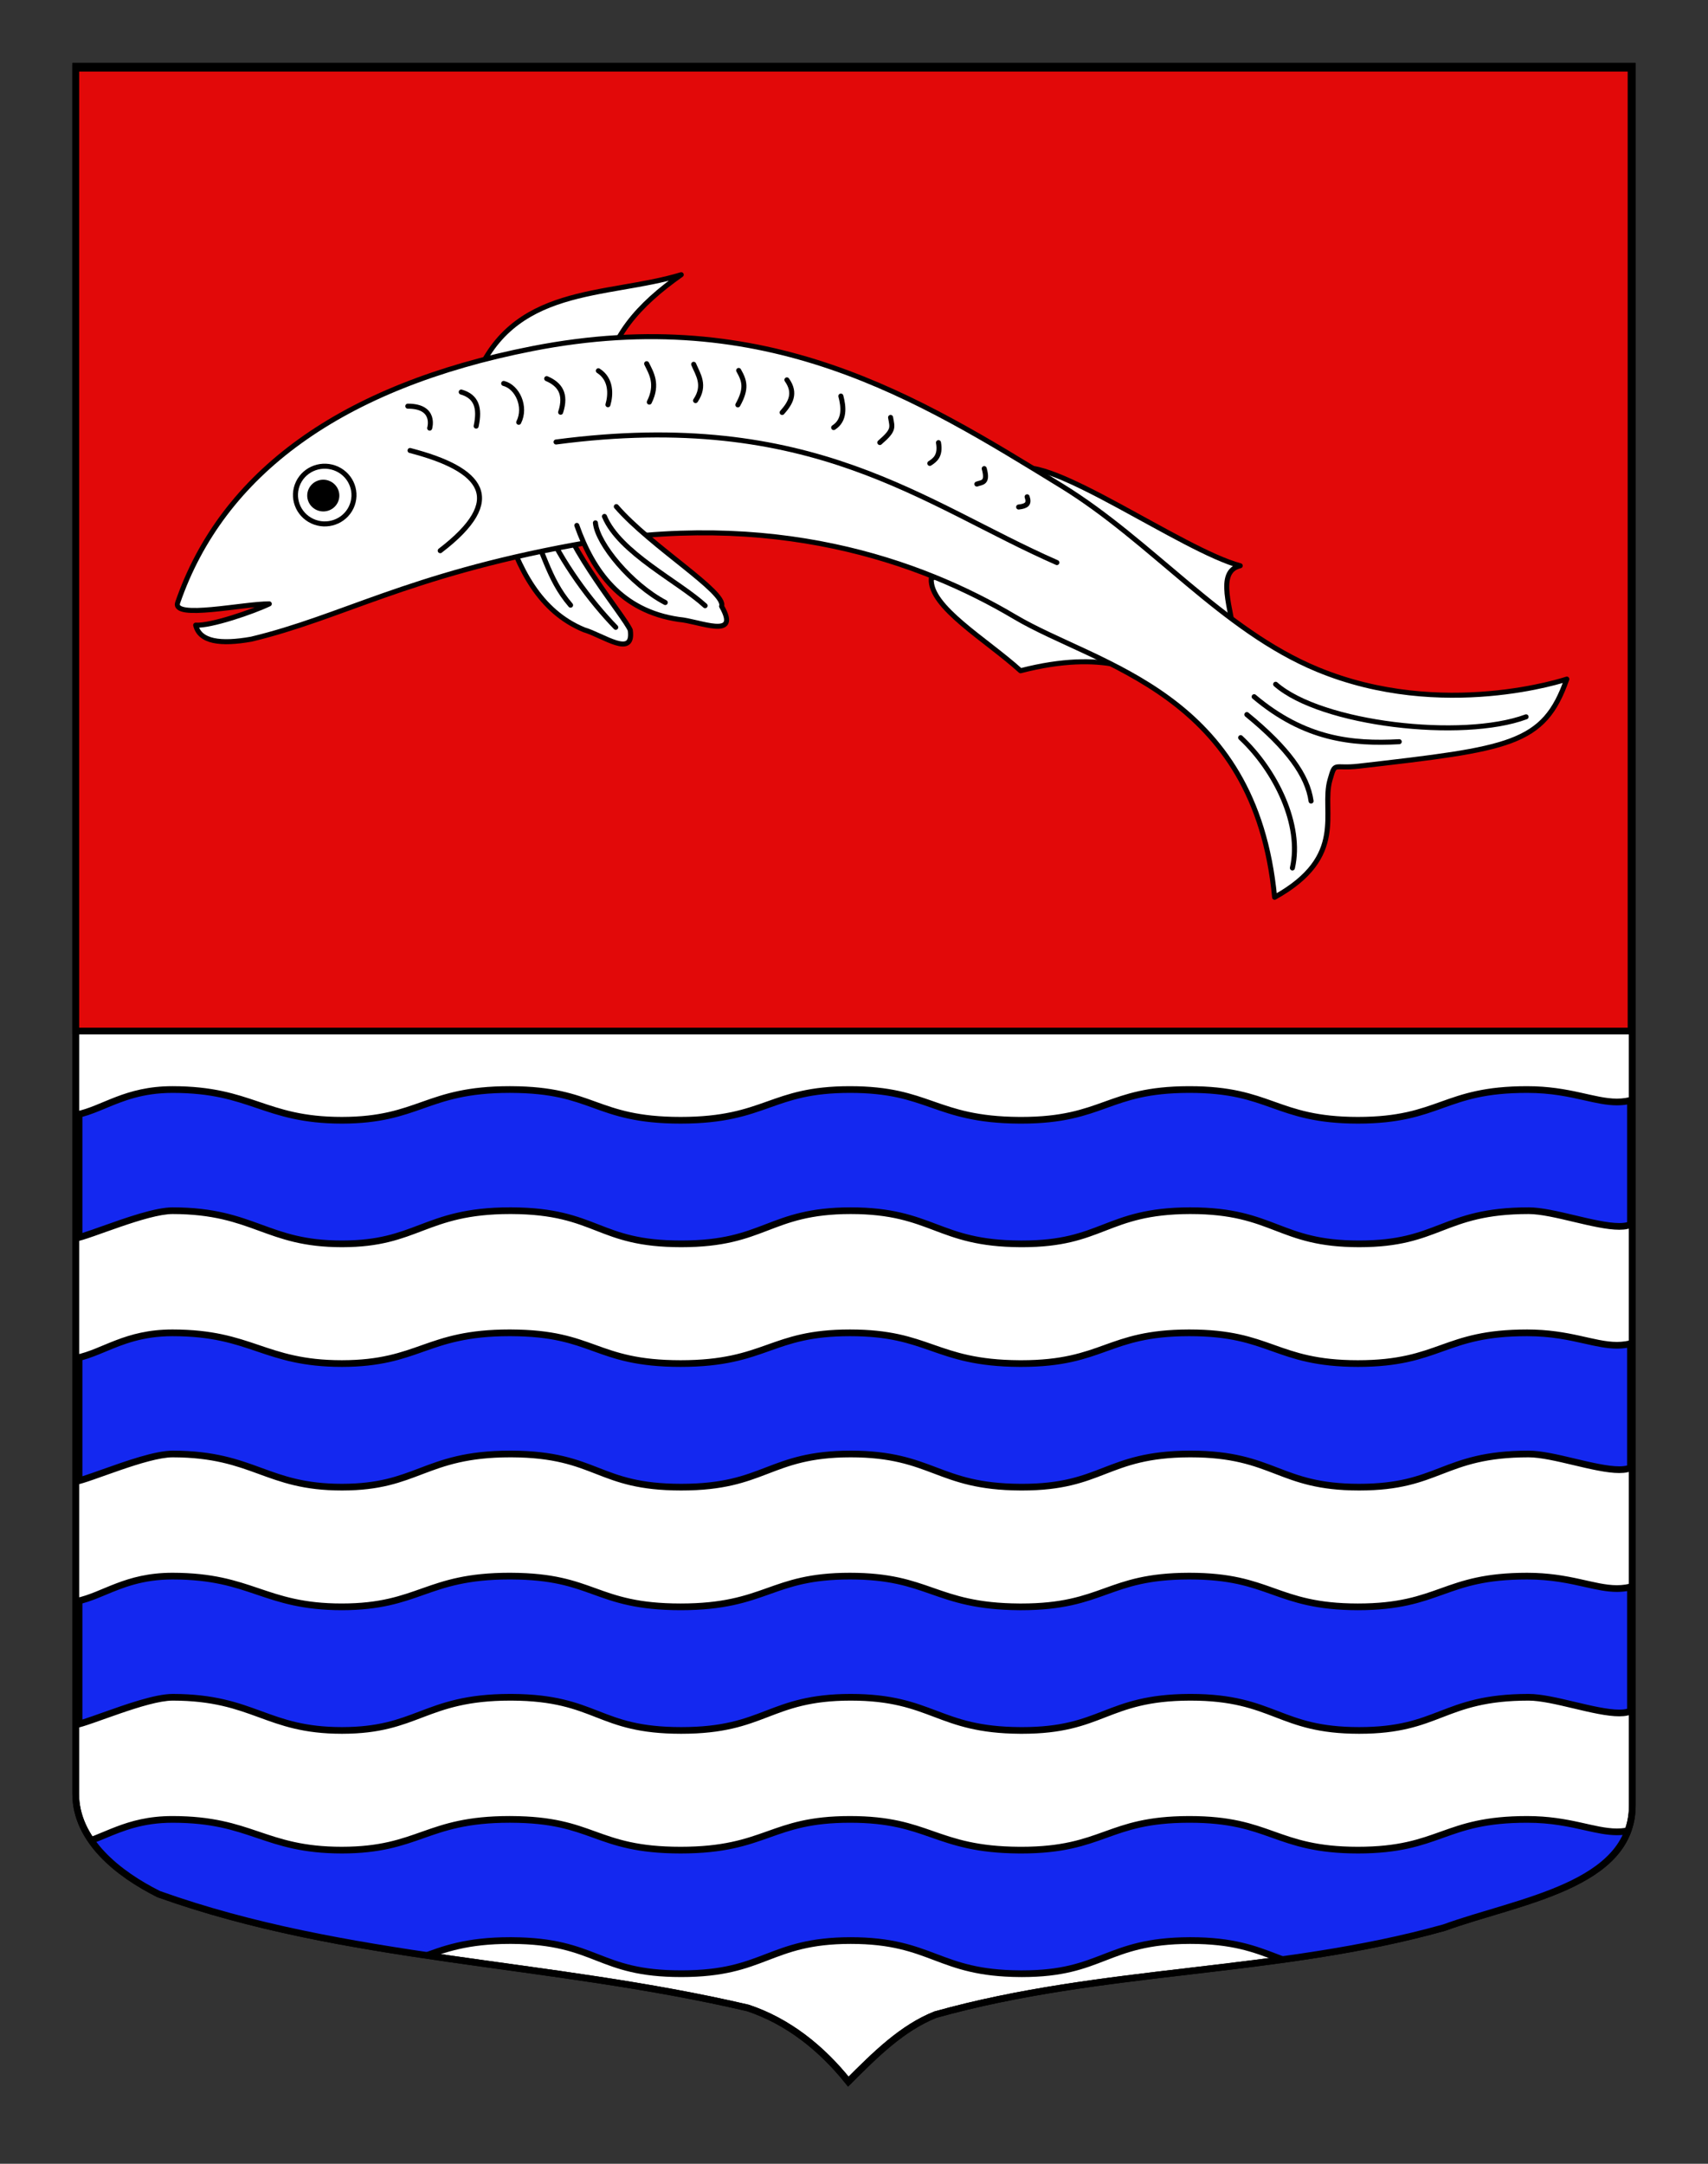
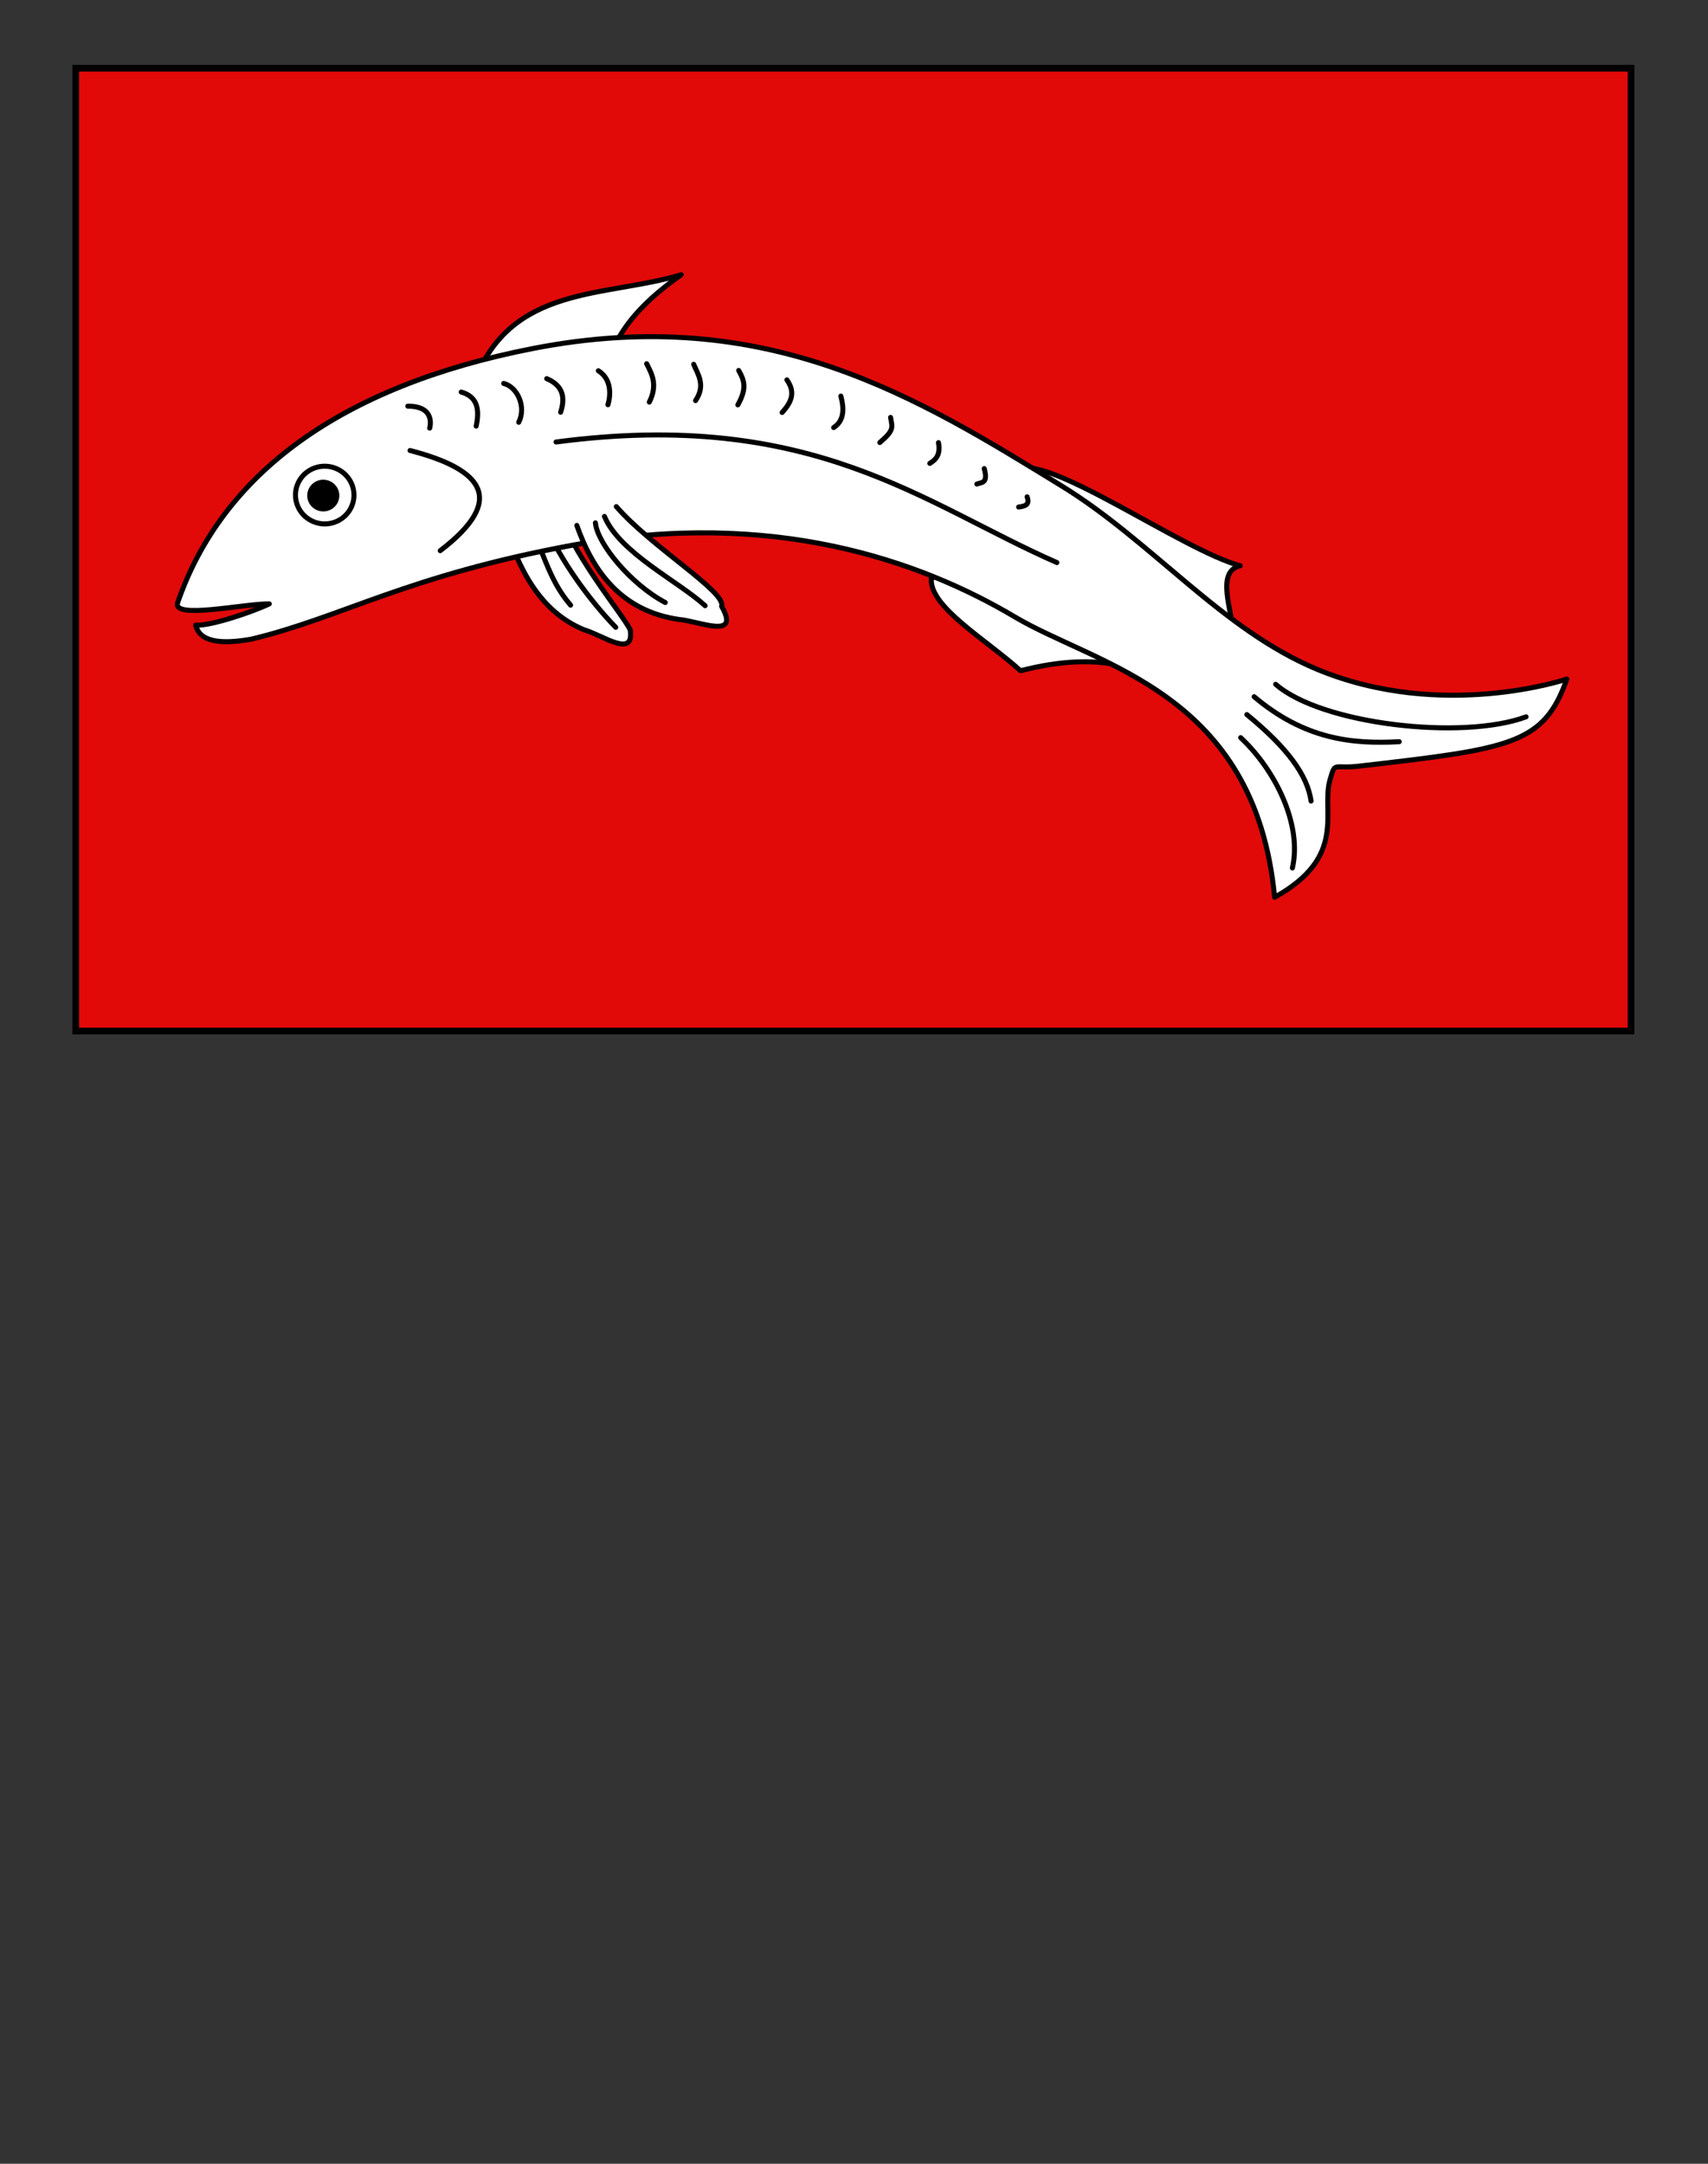
<svg xmlns="http://www.w3.org/2000/svg" xmlns:xlink="http://www.w3.org/1999/xlink" version="1.1" x="0px" y="0px" width="255.118px" height="323.149px" viewBox="0 0 255.118 323.149" enable-background="new 0 0 255.118 323.149" xml:space="preserve">
  <rect x="0" y="0" width="255.118" height="323.149" fill="#333333" stroke="none" />
  <g id="Calque_2">
-     <path fill="#FFFFFF" stroke="#000000" d="M11.306,9.88c78,0,154.505,0,232.505,0c0,135.583,0,149.083,0,259.75   c0,12.041-17.099,14.25-28.099,18.25c-25,7-51,6-76,13c-5,2-9,6-13,10c-4-5-9-9-15-11c-30-7-60-7-88-17c-6-3-12.406-8-12.406-15   C11.306,244.339,11.306,146.255,11.306,9.88z" />
    <rect x="11.306" y="10.186" fill="#E20909" stroke="#000000" width="232.314" height="143.797" />
  </g>
  <g id="Calque_1">
    <g>
      <defs>
-         <path id="SVGID_1_" d="M11.306,9.88c78,0,154.505,0,232.505,0c0,135.583,0,149.083,0,259.75c0,12.041-17.099,14.25-28.099,18.25     c-25,7-51,6-76,13c-5,2-9,6-13,10c-4-5-9-9-15-11c-30-7-60-7-88-17c-6-3-12.406-8-12.406-15     C11.306,244.339,11.306,146.255,11.306,9.88z" />
-       </defs>
+         </defs>
      <clipPath id="SVGID_2_">
        <use xlink:href="#SVGID_1_" overflow="visible" />
      </clipPath>
      <g id="path2855" clip-path="url(#SVGID_2_)">
        <path fill="#1428F0" d="M152.375,185.766c-6.189-0.037-9.493-1.284-12.688-2.491c-3.206-1.21-6.521-2.462-12.609-2.462     c-6.07,0.003-9.334,1.254-12.491,2.464c-3.194,1.224-6.496,2.489-12.835,2.489c-6.295-0.001-9.333-1.185-12.548-2.437     c-3.14-1.224-6.387-2.488-12.776-2.517h-0.218c-6.572,0-10.05,1.321-13.414,2.599c-3.181,1.208-6.185,2.35-11.676,2.354     c-5.637,0-8.834-1.167-12.219-2.403c-3.421-1.249-6.958-2.541-13.096-2.55c-2.56,0-6.885,1.538-10.36,2.774     c-1.465,0.521-2.772,0.985-3.637,1.222V166.41c1.282-0.308,2.509-0.818,3.801-1.357c2.626-1.095,5.603-2.335,10.137-2.335     c5.995,0.008,9.45,1.177,12.791,2.308c3.314,1.121,6.742,2.281,12.503,2.281c5.705-0.006,8.926-1.142,12.042-2.241     c3.273-1.154,6.657-2.349,13.037-2.349l0.23,0.001c6.203,0.027,9.221,1.117,12.416,2.271c3.155,1.139,6.418,2.316,12.879,2.318     c6.52,0,9.905-1.203,13.179-2.366c3.213-1.142,6.249-2.22,12.113-2.223c5.929,0,9.017,1.079,12.287,2.222     c3.275,1.145,6.662,2.328,13.016,2.367l0.303,0.001c6.178,0,9.44-1.173,12.597-2.307c3.098-1.113,6.302-2.265,12.396-2.283h0.15     c6.086,0,9.334,1.156,12.474,2.273c3.192,1.137,6.492,2.312,12.642,2.315c6.146,0,9.403-1.164,12.552-2.289     c3.163-1.131,6.435-2.3,12.752-2.3c3.661,0,6.348,0.604,8.718,1.137c1.726,0.388,3.215,0.722,4.695,0.722     c0.706,0,1.373-0.077,2.021-0.235v18.531c-0.394,0.189-0.955,0.286-1.674,0.286c-1.793,0-4.306-0.595-6.735-1.17     c-2.44-0.578-4.964-1.176-6.806-1.176c-6.504,0-9.862,1.295-13.11,2.547c-3.209,1.237-6.241,2.406-12.188,2.406     c-6.008-0.003-9.082-1.184-12.338-2.434c-3.227-1.238-6.563-2.52-12.843-2.52h-0.144c-6.281,0.02-9.576,1.295-12.763,2.528     c-3.223,1.247-6.267,2.426-12.281,2.426L152.375,185.766z" />
        <path d="M76.117,163.217l0.228,0.001c6.116,0.027,9.095,1.103,12.248,2.24c3.195,1.154,6.5,2.347,13.061,2.349     c6.594,0,10.021-1.218,13.334-2.395c3.172-1.127,6.168-2.191,11.968-2.194c5.821,0,8.87,1.065,12.099,2.194     c3.313,1.158,6.74,2.355,13.178,2.395l0.306,0.001c6.265,0,9.569-1.188,12.766-2.336c3.199-1.149,6.221-2.235,12.229-2.254h0.149     c6,0,9.062,1.091,12.306,2.245c3.232,1.15,6.574,2.34,12.837,2.344c6.206,0,9.504-1.179,12.693-2.318     c3.267-1.168,6.353-2.271,12.583-2.271c3.605,0,6.264,0.598,8.608,1.124c1.754,0.395,3.27,0.734,4.805,0.734     c0.524,0,1.029-0.04,1.521-0.122v17.573c-0.264,0.075-0.64,0.131-1.174,0.131c-1.734,0-4.219-0.588-6.62-1.157     c-2.582-0.611-5.021-1.188-6.921-1.188c-6.597,0-10,1.312-13.29,2.58c-3.165,1.221-6.154,2.373-12.036,2.373     c-5.887-0.003-8.919-1.168-12.131-2.4c-3.27-1.255-6.65-2.553-13.021-2.553h-0.145c-6.375,0.02-9.713,1.312-12.942,2.562     c-3.178,1.23-6.18,2.393-12.101,2.393l-0.276-0.001c-6.1-0.037-9.216-1.213-12.515-2.459c-3.248-1.226-6.606-2.494-12.808-2.494     c-6.141,0.003-9.449,1.271-12.647,2.497c-3.296,1.263-6.41,2.456-12.667,2.456c-6.19-0.001-9.185-1.168-12.356-2.403     c-3.182-1.239-6.473-2.521-12.956-2.55l-0.22-0.001c-6.664,0-10.185,1.338-13.591,2.632c-3.137,1.191-6.099,2.317-11.542,2.322     c-5.504,0-8.661-1.152-12.003-2.373c-3.462-1.265-7.041-2.571-13.277-2.58c-2.637,0-7.007,1.554-10.519,2.803     c-1.095,0.39-2.152,0.766-2.97,1.023v-17.34c1.18-0.32,2.31-0.791,3.494-1.284c2.583-1.077,5.511-2.297,9.978-2.297     c5.879,0.008,9.143,1.112,12.597,2.281c3.353,1.135,6.82,2.308,12.709,2.308c5.746-0.006,9.008-1.156,12.163-2.27     C66.479,164.396,69.823,163.217,76.117,163.217 M76.117,162.217c-12.613,0-13.597,4.578-25.035,4.589c-0.014,0-0.03,0-0.044,0     c-11.469,0-13.289-4.572-25.259-4.589c-0.011,0-0.023,0-0.035,0c-7.112,0-10.473,2.985-14.438,3.791c0,0.752,0,0.752,0,19.428     c2.281-0.387,10.649-4.124,14.488-4.124c0.003,0,0.006,0,0.009,0c11.982,0.017,13.795,4.953,25.271,4.953     c0.016,0,0.029,0,0.044,0c11.454-0.011,12.449-4.954,25.089-4.954c0.072,0,0.143,0.001,0.216,0.001     c12.644,0.056,12.61,4.951,25.316,4.953c0.003,0,0.008,0,0.011,0c12.697,0,13.236-4.947,25.304-4.953c0.007,0,0.015,0,0.021,0     c12.055,0,12.799,4.878,25.295,4.953c0.095,0.001,0.188,0.001,0.282,0.001c12.227,0,12.679-4.916,25.046-4.954     c0.047,0,0.095,0,0.142,0c12.331,0,12.968,4.946,25.151,4.953c0.009,0,0.02,0,0.029,0c12.201,0,12.603-4.953,25.298-4.953     c3.59,0,9.86,2.346,13.541,2.346c0.909,0,1.66-0.143,2.174-0.5v-19.482c-0.853,0.286-1.68,0.4-2.521,0.4     c-3.386,0-6.996-1.858-13.413-1.858c-12.683,0-13.089,4.589-25.276,4.589c-0.01,0-0.018,0-0.027,0     c-12.165-0.008-12.812-4.589-25.115-4.589c-0.051,0-0.101,0-0.152,0c-12.349,0.038-12.797,4.59-24.991,4.59     c-0.1,0-0.198,0-0.3-0.001c-12.482-0.076-13.244-4.589-25.282-4.589c-0.008,0-0.015,0-0.023,0     c-12.055,0.006-12.599,4.589-25.279,4.589c-0.004,0-0.007,0-0.012,0c-12.694-0.003-12.662-4.533-25.292-4.589     C76.272,162.217,76.194,162.217,76.117,162.217L76.117,162.217z" />
      </g>
      <g id="path2855_1_" clip-path="url(#SVGID_2_)">
        <path fill="#1428F0" d="M152.375,222.099c-6.189-0.037-9.493-1.284-12.688-2.491c-3.206-1.21-6.521-2.462-12.609-2.462     c-6.07,0.003-9.334,1.254-12.491,2.464c-3.194,1.224-6.497,2.489-12.835,2.489c-6.295-0.001-9.333-1.185-12.548-2.437     c-3.14-1.224-6.387-2.488-12.776-2.517h-0.218c-6.572,0-10.05,1.321-13.414,2.599c-3.181,1.208-6.185,2.35-11.676,2.354     c-5.638,0-8.834-1.168-12.219-2.403c-3.42-1.25-6.958-2.541-13.096-2.55c-2.56,0-6.885,1.538-10.36,2.774     c-1.465,0.521-2.772,0.985-3.637,1.222v-18.398c1.282-0.308,2.509-0.818,3.801-1.357c2.626-1.095,5.603-2.335,10.137-2.335     c5.995,0.008,9.45,1.177,12.79,2.308c3.315,1.121,6.742,2.281,12.504,2.281c5.705-0.006,8.926-1.143,12.042-2.241     c3.273-1.154,6.657-2.349,13.037-2.349l0.23,0.001c6.203,0.027,9.221,1.117,12.416,2.271c3.155,1.139,6.418,2.316,12.879,2.318     c6.521,0,9.905-1.203,13.179-2.366c3.213-1.142,6.249-2.22,12.113-2.223c5.929,0,9.017,1.079,12.287,2.222     c3.275,1.145,6.662,2.328,13.016,2.367l0.303,0.001c6.178,0,9.44-1.173,12.597-2.307c3.098-1.113,6.302-2.265,12.396-2.283h0.15     c6.086,0,9.334,1.156,12.474,2.273c3.192,1.137,6.492,2.312,12.642,2.315c6.146,0,9.403-1.164,12.552-2.289     c3.163-1.131,6.435-2.3,12.752-2.3c3.661,0,6.348,0.604,8.718,1.137c1.726,0.388,3.215,0.722,4.695,0.722     c0.706,0,1.373-0.077,2.021-0.235v18.531c-0.394,0.189-0.955,0.286-1.674,0.286c-1.793,0-4.306-0.595-6.735-1.17     c-2.44-0.578-4.964-1.176-6.806-1.176c-6.504,0-9.862,1.295-13.11,2.547c-3.209,1.237-6.241,2.406-12.188,2.406     c-6.007-0.003-9.081-1.184-12.337-2.434c-3.227-1.238-6.563-2.52-12.843-2.52h-0.144c-6.281,0.02-9.576,1.295-12.763,2.528     c-3.223,1.247-6.267,2.426-12.281,2.426L152.375,222.099z" />
        <path d="M76.117,199.55l0.228,0.001c6.116,0.027,9.095,1.103,12.248,2.24c3.195,1.154,6.5,2.347,13.061,2.349     c6.594,0,10.021-1.218,13.334-2.395c3.172-1.127,6.168-2.191,11.968-2.194c5.821,0,8.87,1.065,12.099,2.194     c3.313,1.158,6.74,2.355,13.178,2.395l0.306,0.001c6.265,0,9.569-1.188,12.766-2.336c3.199-1.149,6.221-2.235,12.229-2.254h0.149     c6,0,9.062,1.091,12.306,2.245c3.232,1.15,6.574,2.34,12.837,2.344c6.206,0,9.504-1.179,12.693-2.318     c3.267-1.168,6.353-2.271,12.583-2.271c3.605,0,6.264,0.598,8.608,1.124c1.754,0.395,3.27,0.734,4.805,0.734     c0.524,0,1.029-0.04,1.521-0.122v17.573c-0.264,0.075-0.64,0.131-1.174,0.131c-1.734,0-4.219-0.588-6.62-1.157     c-2.582-0.611-5.021-1.188-6.921-1.188c-6.597,0-10,1.312-13.29,2.58c-3.165,1.221-6.154,2.373-12.036,2.373     c-5.887-0.003-8.919-1.168-12.131-2.4c-3.27-1.255-6.65-2.553-13.021-2.553h-0.145c-6.375,0.02-9.713,1.312-12.942,2.562     c-3.178,1.23-6.18,2.393-12.101,2.393l-0.276-0.001c-6.1-0.037-9.216-1.213-12.515-2.459c-3.248-1.226-6.606-2.494-12.808-2.494     c-6.141,0.003-9.449,1.271-12.647,2.497c-3.296,1.263-6.41,2.456-12.667,2.456c-6.19-0.001-9.185-1.168-12.356-2.403     c-3.182-1.239-6.473-2.521-12.956-2.55h-0.22c-6.664,0-10.185,1.337-13.591,2.631c-3.137,1.191-6.099,2.317-11.542,2.322     c-5.504,0-8.661-1.152-12.003-2.373c-3.462-1.265-7.041-2.571-13.277-2.58c-2.637,0-7.007,1.554-10.519,2.803     c-1.095,0.39-2.152,0.766-2.97,1.023v-17.34c1.18-0.32,2.31-0.791,3.494-1.284c2.583-1.077,5.511-2.297,9.978-2.297     c5.879,0.008,9.143,1.112,12.597,2.281c3.353,1.135,6.82,2.308,12.709,2.308c5.746-0.006,9.008-1.156,12.163-2.27     C66.479,200.729,69.823,199.55,76.117,199.55 M76.117,198.55c-12.613,0-13.597,4.578-25.035,4.59c-0.014,0-0.03,0-0.044,0     c-11.469,0-13.289-4.572-25.259-4.589c-0.011,0-0.023,0-0.035,0c-7.112,0-10.473,2.985-14.438,3.791c0,0.752,0,0.752,0,19.428     c2.281-0.387,10.649-4.124,14.488-4.124c0.003,0,0.006,0,0.009,0c11.982,0.017,13.795,4.953,25.271,4.953     c0.016,0,0.029,0,0.044,0c11.454-0.011,12.449-4.953,25.089-4.953c0.072,0,0.143,0,0.216,0     c12.644,0.056,12.61,4.951,25.316,4.953c0.003,0,0.008,0,0.011,0c12.697,0,13.236-4.947,25.304-4.953c0.007,0,0.015,0,0.021,0     c12.055,0,12.799,4.878,25.295,4.953c0.095,0.001,0.188,0.001,0.282,0.001c12.227,0,12.679-4.916,25.046-4.954     c0.047,0,0.095,0,0.142,0c12.331,0,12.968,4.946,25.151,4.953c0.009,0,0.02,0,0.029,0c12.201,0,12.603-4.953,25.298-4.953     c3.59,0,9.86,2.346,13.541,2.346c0.909,0,1.66-0.143,2.174-0.5v-19.482c-0.853,0.286-1.68,0.4-2.521,0.4     c-3.386,0-6.996-1.858-13.413-1.858c-12.683,0-13.089,4.589-25.276,4.589c-0.01,0-0.018,0-0.027,0     c-12.165-0.008-12.812-4.589-25.115-4.589c-0.051,0-0.101,0-0.152,0c-12.349,0.038-12.797,4.59-24.991,4.59     c-0.1,0-0.198,0-0.3-0.001c-12.482-0.076-13.244-4.589-25.282-4.589c-0.008,0-0.015,0-0.023,0     c-12.055,0.006-12.599,4.589-25.279,4.589c-0.004,0-0.007,0-0.012,0c-12.694-0.003-12.662-4.533-25.292-4.589     C76.272,198.551,76.194,198.55,76.117,198.55L76.117,198.55z" />
      </g>
      <g id="path2855_2_" clip-path="url(#SVGID_2_)">
        <path fill="#1428F0" d="M152.375,258.433c-6.189-0.037-9.493-1.284-12.688-2.491c-3.206-1.21-6.521-2.462-12.609-2.462     c-6.07,0.003-9.334,1.254-12.491,2.464c-3.194,1.224-6.497,2.489-12.835,2.489c-6.295-0.001-9.333-1.185-12.548-2.437     c-3.14-1.224-6.387-2.488-12.776-2.517h-0.218c-6.572,0-10.05,1.321-13.414,2.599c-3.181,1.208-6.185,2.35-11.676,2.354     c-5.638,0-8.834-1.168-12.219-2.403c-3.42-1.25-6.958-2.541-13.096-2.55c-2.56,0-6.885,1.538-10.36,2.774     c-1.465,0.521-2.772,0.985-3.637,1.222v-18.398c1.282-0.308,2.509-0.818,3.801-1.357c2.626-1.095,5.603-2.335,10.137-2.335     c5.995,0.008,9.45,1.177,12.79,2.308c3.315,1.121,6.742,2.281,12.504,2.281c5.705-0.006,8.926-1.143,12.042-2.241     c3.273-1.154,6.657-2.349,13.037-2.349l0.23,0.001c6.203,0.027,9.221,1.117,12.416,2.271c3.155,1.139,6.418,2.316,12.879,2.318     c6.521,0,9.905-1.203,13.179-2.366c3.213-1.142,6.249-2.22,12.113-2.223c5.929,0,9.017,1.079,12.287,2.222     c3.275,1.145,6.662,2.328,13.016,2.367l0.303,0.001c6.178,0,9.44-1.173,12.597-2.307c3.098-1.113,6.302-2.265,12.396-2.283h0.15     c6.086,0,9.334,1.156,12.474,2.273c3.192,1.137,6.492,2.312,12.642,2.315c6.146,0,9.403-1.164,12.552-2.289     c3.163-1.131,6.435-2.3,12.752-2.3c3.661,0,6.348,0.604,8.718,1.137c1.726,0.388,3.215,0.722,4.695,0.722     c0.706,0,1.373-0.077,2.021-0.235v18.531c-0.394,0.189-0.955,0.286-1.674,0.286c-1.793,0-4.306-0.595-6.735-1.17     c-2.44-0.578-4.964-1.176-6.806-1.176c-6.504,0-9.862,1.295-13.11,2.547c-3.209,1.237-6.241,2.406-12.188,2.406     c-6.007-0.003-9.081-1.184-12.337-2.434c-3.227-1.238-6.563-2.52-12.843-2.52h-0.144c-6.281,0.02-9.576,1.295-12.763,2.528     c-3.223,1.247-6.267,2.426-12.281,2.426L152.375,258.433z" />
        <path d="M76.117,235.884l0.228,0.001c6.116,0.027,9.095,1.103,12.248,2.24c3.195,1.154,6.5,2.347,13.061,2.349     c6.594,0,10.021-1.218,13.334-2.395c3.172-1.127,6.168-2.191,11.968-2.194c5.821,0,8.87,1.065,12.099,2.194     c3.313,1.158,6.74,2.355,13.178,2.395l0.306,0.001c6.265,0,9.569-1.188,12.766-2.336c3.199-1.149,6.221-2.235,12.229-2.254h0.149     c6,0,9.062,1.091,12.306,2.245c3.232,1.15,6.574,2.34,12.837,2.344c6.206,0,9.504-1.179,12.693-2.318     c3.267-1.168,6.353-2.271,12.583-2.271c3.605,0,6.264,0.598,8.608,1.124c1.754,0.395,3.27,0.734,4.805,0.734     c0.524,0,1.029-0.04,1.521-0.122v17.573c-0.264,0.075-0.64,0.131-1.174,0.131c-1.734,0-4.219-0.588-6.62-1.157     c-2.582-0.611-5.021-1.188-6.921-1.188c-6.597,0-10,1.312-13.29,2.58c-3.165,1.221-6.154,2.373-12.036,2.373     c-5.887-0.003-8.919-1.168-12.131-2.4c-3.27-1.255-6.65-2.553-13.021-2.553h-0.145c-6.375,0.02-9.713,1.312-12.942,2.562     c-3.178,1.23-6.18,2.393-12.101,2.393l-0.276-0.001c-6.1-0.037-9.216-1.213-12.515-2.459c-3.248-1.226-6.606-2.494-12.808-2.494     c-6.141,0.003-9.449,1.271-12.647,2.497c-3.296,1.263-6.41,2.456-12.667,2.456c-6.19-0.001-9.185-1.168-12.356-2.403     c-3.182-1.239-6.473-2.521-12.956-2.55h-0.22c-6.664,0-10.185,1.337-13.591,2.631c-3.137,1.191-6.099,2.317-11.542,2.322     c-5.504,0-8.661-1.152-12.003-2.373c-3.462-1.265-7.041-2.571-13.277-2.58c-2.637,0-7.007,1.554-10.519,2.803     c-1.095,0.39-2.152,0.766-2.97,1.023v-17.34c1.18-0.32,2.31-0.791,3.494-1.284c2.583-1.077,5.511-2.297,9.978-2.297     c5.879,0.008,9.143,1.112,12.597,2.281c3.353,1.135,6.82,2.308,12.709,2.308c5.746-0.006,9.008-1.156,12.163-2.27     C66.479,237.063,69.823,235.884,76.117,235.884 M76.117,234.884c-12.613,0-13.597,4.578-25.035,4.59c-0.014,0-0.03,0-0.044,0     c-11.469,0-13.289-4.572-25.259-4.589c-0.011,0-0.023,0-0.035,0c-7.112,0-10.473,2.985-14.438,3.791c0,0.752,0,0.752,0,19.428     c2.281-0.387,10.649-4.124,14.488-4.124c0.003,0,0.006,0,0.009,0c11.982,0.017,13.795,4.953,25.271,4.953     c0.016,0,0.029,0,0.044,0c11.454-0.011,12.449-4.953,25.089-4.953c0.072,0,0.143,0,0.216,0     c12.644,0.056,12.61,4.951,25.316,4.953c0.003,0,0.008,0,0.011,0c12.697,0,13.236-4.947,25.304-4.953c0.007,0,0.015,0,0.021,0     c12.055,0,12.799,4.878,25.295,4.953c0.095,0.001,0.188,0.001,0.282,0.001c12.227,0,12.679-4.916,25.046-4.954     c0.047,0,0.095,0,0.142,0c12.331,0,12.968,4.946,25.151,4.953c0.009,0,0.02,0,0.029,0c12.201,0,12.603-4.953,25.298-4.953     c3.59,0,9.86,2.346,13.541,2.346c0.909,0,1.66-0.143,2.174-0.5v-19.482c-0.853,0.286-1.68,0.4-2.521,0.4     c-3.386,0-6.996-1.858-13.413-1.858c-12.683,0-13.089,4.589-25.276,4.589c-0.01,0-0.018,0-0.027,0     c-12.165-0.008-12.812-4.589-25.115-4.589c-0.051,0-0.101,0-0.152,0c-12.349,0.038-12.797,4.59-24.991,4.59     c-0.1,0-0.198,0-0.3-0.001c-12.482-0.076-13.244-4.589-25.282-4.589c-0.008,0-0.015,0-0.023,0     c-12.055,0.006-12.599,4.589-25.279,4.589c-0.004,0-0.007,0-0.012,0c-12.694-0.003-12.662-4.533-25.292-4.589     C76.272,234.885,76.194,234.884,76.117,234.884L76.117,234.884z" />
      </g>
      <g id="path2855_3_" clip-path="url(#SVGID_2_)">
        <path fill="#1428F0" d="M152.375,294.766c-6.189-0.037-9.493-1.284-12.688-2.491c-3.206-1.21-6.521-2.462-12.609-2.462     c-6.07,0.003-9.334,1.254-12.491,2.464c-3.194,1.224-6.496,2.489-12.835,2.489c-6.295-0.001-9.333-1.185-12.548-2.437     c-3.14-1.224-6.387-2.488-12.776-2.517h-0.218c-6.572,0-10.05,1.321-13.414,2.599c-3.181,1.208-6.185,2.35-11.676,2.354     c-5.637,0-8.834-1.167-12.219-2.403c-3.421-1.249-6.958-2.541-13.096-2.55c-2.56,0-6.885,1.538-10.36,2.774     c-1.465,0.521-2.772,0.985-3.637,1.222V275.41c1.282-0.308,2.509-0.818,3.801-1.357c2.626-1.095,5.603-2.335,10.137-2.335     c5.995,0.008,9.45,1.177,12.791,2.308c3.314,1.121,6.742,2.281,12.503,2.281c5.705-0.006,8.926-1.142,12.042-2.241     c3.273-1.154,6.657-2.349,13.037-2.349l0.23,0.001c6.203,0.027,9.221,1.117,12.416,2.271c3.155,1.139,6.418,2.316,12.879,2.318     c6.52,0,9.905-1.203,13.179-2.366c3.213-1.142,6.249-2.22,12.113-2.223c5.929,0,9.017,1.079,12.287,2.222     c3.275,1.145,6.662,2.328,13.016,2.367l0.303,0.001c6.178,0,9.44-1.173,12.597-2.307c3.098-1.113,6.302-2.265,12.396-2.283h0.15     c6.086,0,9.334,1.156,12.474,2.273c3.192,1.137,6.492,2.312,12.642,2.315c6.146,0,9.403-1.164,12.552-2.289     c3.163-1.131,6.435-2.3,12.752-2.3c3.661,0,6.348,0.604,8.718,1.137c1.726,0.388,3.215,0.722,4.695,0.722     c0.706,0,1.373-0.077,2.021-0.235v18.531c-0.394,0.189-0.955,0.286-1.674,0.286c-1.793,0-4.306-0.595-6.735-1.17     c-2.44-0.578-4.964-1.176-6.806-1.176c-6.504,0-9.862,1.295-13.11,2.547c-3.209,1.237-6.241,2.406-12.188,2.406     c-6.008-0.003-9.082-1.184-12.338-2.434c-3.227-1.238-6.563-2.52-12.843-2.52h-0.144c-6.281,0.02-9.576,1.295-12.763,2.528     c-3.223,1.247-6.267,2.426-12.281,2.426L152.375,294.766z" />
        <path d="M76.117,272.217l0.228,0.001c6.116,0.027,9.095,1.103,12.248,2.24c3.195,1.154,6.5,2.347,13.061,2.349     c6.594,0,10.021-1.218,13.334-2.395c3.172-1.127,6.168-2.191,11.968-2.194c5.821,0,8.87,1.065,12.099,2.194     c3.313,1.158,6.74,2.355,13.178,2.395l0.306,0.001c6.265,0,9.569-1.188,12.766-2.336c3.199-1.149,6.221-2.235,12.229-2.254h0.149     c6,0,9.062,1.091,12.306,2.245c3.232,1.15,6.574,2.34,12.837,2.344c6.206,0,9.504-1.179,12.693-2.318     c3.267-1.168,6.353-2.271,12.583-2.271c3.605,0,6.264,0.598,8.608,1.124c1.754,0.395,3.27,0.734,4.805,0.734     c0.524,0,1.029-0.04,1.521-0.122v17.573c-0.264,0.075-0.64,0.131-1.174,0.131c-1.734,0-4.219-0.588-6.62-1.157     c-2.582-0.611-5.021-1.188-6.921-1.188c-6.597,0-10,1.312-13.29,2.58c-3.165,1.221-6.154,2.373-12.036,2.373     c-5.887-0.003-8.919-1.168-12.131-2.4c-3.27-1.255-6.65-2.553-13.021-2.553h-0.145c-6.375,0.02-9.713,1.312-12.942,2.562     c-3.178,1.23-6.18,2.393-12.101,2.393l-0.276-0.001c-6.1-0.037-9.216-1.213-12.515-2.459c-3.248-1.226-6.606-2.494-12.808-2.494     c-6.141,0.003-9.449,1.271-12.647,2.497c-3.296,1.263-6.41,2.456-12.667,2.456c-6.19-0.001-9.185-1.168-12.356-2.403     c-3.182-1.239-6.473-2.521-12.956-2.55l-0.22-0.001c-6.664,0-10.185,1.338-13.591,2.632c-3.137,1.191-6.099,2.317-11.542,2.322     c-5.504,0-8.661-1.152-12.003-2.373c-3.462-1.265-7.041-2.571-13.277-2.58c-2.637,0-7.007,1.554-10.519,2.803     c-1.095,0.39-2.152,0.766-2.97,1.023v-17.34c1.18-0.32,2.31-0.791,3.494-1.284c2.583-1.077,5.511-2.297,9.978-2.297     c5.879,0.008,9.143,1.112,12.597,2.281c3.353,1.135,6.82,2.308,12.709,2.308c5.746-0.006,9.008-1.156,12.163-2.27     C66.479,273.396,69.823,272.217,76.117,272.217 M76.117,271.217c-12.613,0-13.597,4.578-25.035,4.59c-0.014,0-0.03,0-0.044,0     c-11.469,0-13.289-4.572-25.259-4.589c-0.011,0-0.023,0-0.035,0c-7.112,0-10.473,2.985-14.438,3.791c0,0.752,0,0.752,0,19.428     c2.281-0.387,10.649-4.124,14.488-4.124c0.003,0,0.006,0,0.009,0c11.982,0.017,13.795,4.953,25.271,4.953     c0.016,0,0.029,0,0.044,0c11.454-0.011,12.449-4.954,25.089-4.954c0.072,0,0.143,0.001,0.216,0.001     c12.644,0.056,12.61,4.951,25.316,4.953c0.003,0,0.008,0,0.011,0c12.697,0,13.236-4.947,25.304-4.953c0.007,0,0.015,0,0.021,0     c12.055,0,12.799,4.878,25.295,4.953c0.095,0.001,0.188,0.001,0.282,0.001c12.227,0,12.679-4.916,25.046-4.954     c0.047,0,0.095,0,0.142,0c12.331,0,12.968,4.946,25.151,4.953c0.009,0,0.02,0,0.029,0c12.201,0,12.603-4.953,25.298-4.953     c3.59,0,9.86,2.346,13.541,2.346c0.909,0,1.66-0.143,2.174-0.5v-19.482c-0.853,0.286-1.68,0.4-2.521,0.4     c-3.386,0-6.996-1.858-13.413-1.858c-12.683,0-13.089,4.589-25.276,4.589c-0.01,0-0.018,0-0.027,0     c-12.165-0.008-12.812-4.589-25.115-4.589c-0.051,0-0.101,0-0.152,0c-12.349,0.038-12.797,4.59-24.991,4.59     c-0.1,0-0.198,0-0.3-0.001c-12.482-0.076-13.244-4.589-25.282-4.589c-0.008,0-0.015,0-0.023,0     c-12.055,0.006-12.599,4.589-25.279,4.589c-0.004,0-0.007,0-0.012,0c-12.694-0.003-12.662-4.533-25.292-4.589     C76.272,271.218,76.194,271.217,76.117,271.217L76.117,271.217z" />
      </g>
      <use xlink:href="#SVGID_1_" overflow="visible" fill="none" stroke="#000000" />
    </g>
    <g id="Barbeau">
      <path id="path2238" fill="#FFFFFF" stroke="#000000" stroke-width="0.75" stroke-linecap="round" stroke-linejoin="round" d="    M139.103,86.409c5.72-2.578,7.609-13.207,12.821-16.236c4.46-2.592,24.733,12.037,33.325,14.318    c-7.385,1.758,9.693,22.307-13.564,16.459c-1.195-0.3-6.507-4.074-19.251-0.774C147.333,95.539,138.809,90.646,139.103,86.409z" />
      <path id="path2240" fill="#FFFFFF" stroke="#000000" stroke-width="0.75" stroke-linecap="round" stroke-linejoin="round" d="    M70.812,57.151c5.436-14.731,19.709-12.712,30.943-16.125c-6.293,4.423-11.062,9.552-11.526,16.683L70.812,57.151z" />
      <path id="path2242" fill="#FFFFFF" stroke="#000000" stroke-width="0.75" stroke-linecap="round" stroke-linejoin="round" d="    M75.162,77.57c2.264,7.5,5.495,13.749,12.051,16.479c2.862,0.831,7.529,4.32,6.928,0.051c-0.984-2.222-9.026-11.585-11.107-18.987    " />
      <path id="path2244" fill="none" stroke="#000000" stroke-width="0.75" stroke-linecap="round" stroke-linejoin="round" d="    M81.372,78.186c2.396,5.689,6.903,11.7,10.598,15.502" />
      <path id="path2246" fill="none" stroke="#000000" stroke-width="0.75" stroke-linecap="round" stroke-linejoin="round" d="    M78.415,77.253c2.843,4.739,3.27,9.012,6.811,13.125" />
      <path id="path2248" fill="#FFFFFF" stroke="#000000" stroke-width="0.75" stroke-linecap="round" stroke-linejoin="round" d="    M26.539,89.996c6.646-19.263,24.356-32.321,52.991-37.934c35.043-6.871,57.706,7.417,78.997,20.48    c13.602,8.345,23.983,21.529,38.254,27.437c18.658,7.726,37.249,1.44,37.249,1.44c-3.435,9.813-8.453,10.396-31.071,13.004    c-3.855,0.445-3.482-0.79-4.307,2.06c-1.365,4.711,2.732,11.418-8.267,17.521c-2.897-30.658-26.415-34.516-38.827-41.885    c-14.055-8.343-36.143-16.197-65.871-10.729c-24.94,4.588-34.573,10.805-48.152,14.068c-4.563,0.803-7.708,0.42-8.308-2.096    c2.25,0.16,8.592-2.021,10.997-3.176C36.437,90.146,25.658,92.548,26.539,89.996z" />
      <path id="path2250" fill="#FFFFFF" stroke="#000000" stroke-width="0.75" stroke-linecap="round" stroke-linejoin="round" d="    M50.36,70.037c2.184,1.015,3.125,3.583,2.098,5.736c-1.024,2.151-3.627,3.074-5.812,2.06c-2.184-1.016-3.124-3.583-2.099-5.737    C45.572,69.944,48.176,69.023,50.36,70.037z" />
      <path id="path2252" stroke="#000000" stroke-width="0.75" stroke-linecap="round" stroke-linejoin="round" d="M49.147,72.208    c1.013,0.469,1.447,1.658,0.972,2.654s-1.68,1.424-2.691,0.954c-1.013-0.469-1.447-1.659-0.972-2.655S48.137,71.735,49.147,72.208    z" />
      <path id="path2254" fill="#FFFFFF" stroke="#000000" stroke-width="0.75" stroke-linecap="round" stroke-linejoin="round" d="    M86.157,78.47c2.41,6.825,6.601,12.771,15.231,14.04c3.021,0.231,9.288,3.114,6.395-1.964c0.763-2.107-10.558-8.914-15.724-14.887    " />
      <path id="path2256" fill="none" stroke="#000000" stroke-width="0.75" stroke-linecap="round" stroke-linejoin="round" d="    M61.249,67.28c10.854,2.817,14.525,7.302,4.505,14.962" />
      <path id="path2258" fill="none" stroke="#000000" stroke-width="0.75" stroke-linecap="round" stroke-linejoin="round" d="    M83.056,66.011c38.338-5.062,54.91,9.29,74.807,18.006" />
      <path id="path2260" fill="none" stroke="#000000" stroke-width="0.75" stroke-linecap="round" stroke-linejoin="round" d="    M193.042,129.624c1.475-6.422-2.491-14.559-7.731-19.458" />
      <path id="path2262" fill="none" stroke="#000000" stroke-width="0.75" stroke-linecap="round" stroke-linejoin="round" d="    M190.539,102.194c6.816,5.984,27.881,8.404,37.408,4.862" />
      <path id="path2264" fill="none" stroke="#000000" stroke-width="0.75" stroke-linecap="round" stroke-linejoin="round" d="    M187.327,104.051c7.563,6.386,14.663,7.101,21.672,6.719" />
      <path id="path2266" fill="none" stroke="#000000" stroke-width="0.75" stroke-linecap="round" stroke-linejoin="round" d="    M186.237,106.719c6.126,5.017,9.056,9.096,9.593,12.917" />
      <path id="path2268" fill="none" stroke="#000000" stroke-width="0.75" stroke-linecap="round" stroke-linejoin="round" d="    M88.934,78.086c0.3,3.133,5.338,9.215,10.436,11.899" />
      <path id="path2270" fill="none" stroke="#000000" stroke-width="0.75" stroke-linecap="round" stroke-linejoin="round" d="    M90.286,77.127c2.243,5.415,11.066,9.699,15.033,13.332" />
      <path id="path2272" fill="none" stroke="#000000" stroke-width="0.75" stroke-linecap="round" stroke-linejoin="round" d="    M60.911,60.66c4.284-0.011,3.268,3.281,3.268,3.281" />
      <path id="path2274" fill="none" stroke="#000000" stroke-width="0.75" stroke-linecap="round" stroke-linejoin="round" d="    M68.893,58.551c2.294,0.659,2.811,2.399,2.229,5.089" />
      <path id="path2276" fill="none" stroke="#000000" stroke-width="0.75" stroke-linecap="round" stroke-linejoin="round" d="    M75.232,57.265c2.06,0.518,3.414,3.506,2.247,5.803" />
      <path id="path2278" fill="none" stroke="#000000" stroke-width="0.75" stroke-linecap="round" stroke-linejoin="round" d="    M83.739,61.569c0.915-2.785-0.161-4.196-2.081-5.021" />
      <path id="path2280" fill="none" stroke="#000000" stroke-width="0.75" stroke-linecap="round" stroke-linejoin="round" d="    M90.806,60.445c0.436-1.493,0.546-3.818-1.431-5.073" />
      <path id="path2282" fill="none" stroke="#000000" stroke-width="0.75" stroke-linecap="round" stroke-linejoin="round" d="    M96.986,60.054c1.345-2.682,0.283-4.356-0.399-5.738" />
      <path id="path2284" fill="none" stroke="#000000" stroke-width="0.75" stroke-linecap="round" stroke-linejoin="round" d="    M103.893,59.826c1.548-2.293,0.35-3.917-0.281-5.419" />
      <path id="path2286" fill="none" stroke="#000000" stroke-width="0.75" stroke-linecap="round" stroke-linejoin="round" d="    M110.209,60.467c1.39-2.483,0.976-3.639,0.123-5.142" />
      <path id="path2288" fill="none" stroke="#000000" stroke-width="0.75" stroke-linecap="round" stroke-linejoin="round" d="    M116.826,61.603c1.215-1.363,2.139-2.866,0.709-4.871" />
      <path id="path2290" fill="none" stroke="#000000" stroke-width="0.75" stroke-linecap="round" stroke-linejoin="round" d="    M124.521,63.855c1.709-1.087,1.502-3.093,1.076-4.701" />
      <path id="path2292" fill="none" stroke="#000000" stroke-width="0.75" stroke-linecap="round" stroke-linejoin="round" d="    M131.417,66.09c2.18-1.879,1.869-2.204,1.607-3.749" />
      <path id="path2294" fill="none" stroke="#000000" stroke-width="0.75" stroke-linecap="round" stroke-linejoin="round" d="    M138.881,69.205c0.798-0.501,1.646-1.168,1.298-3.1" />
      <path id="path2296" fill="none" stroke="#000000" stroke-width="0.75" stroke-linecap="round" stroke-linejoin="round" d="    M145.911,72.293c0.7-0.28,1.729-0.073,1.099-2.309" />
      <path id="path2299" fill="none" stroke="#000000" stroke-width="0.75" stroke-linecap="round" stroke-linejoin="round" d="    M152.151,75.722c1.212-0.142,1.63-0.476,1.265-1.527" />
    </g>
  </g>
</svg>